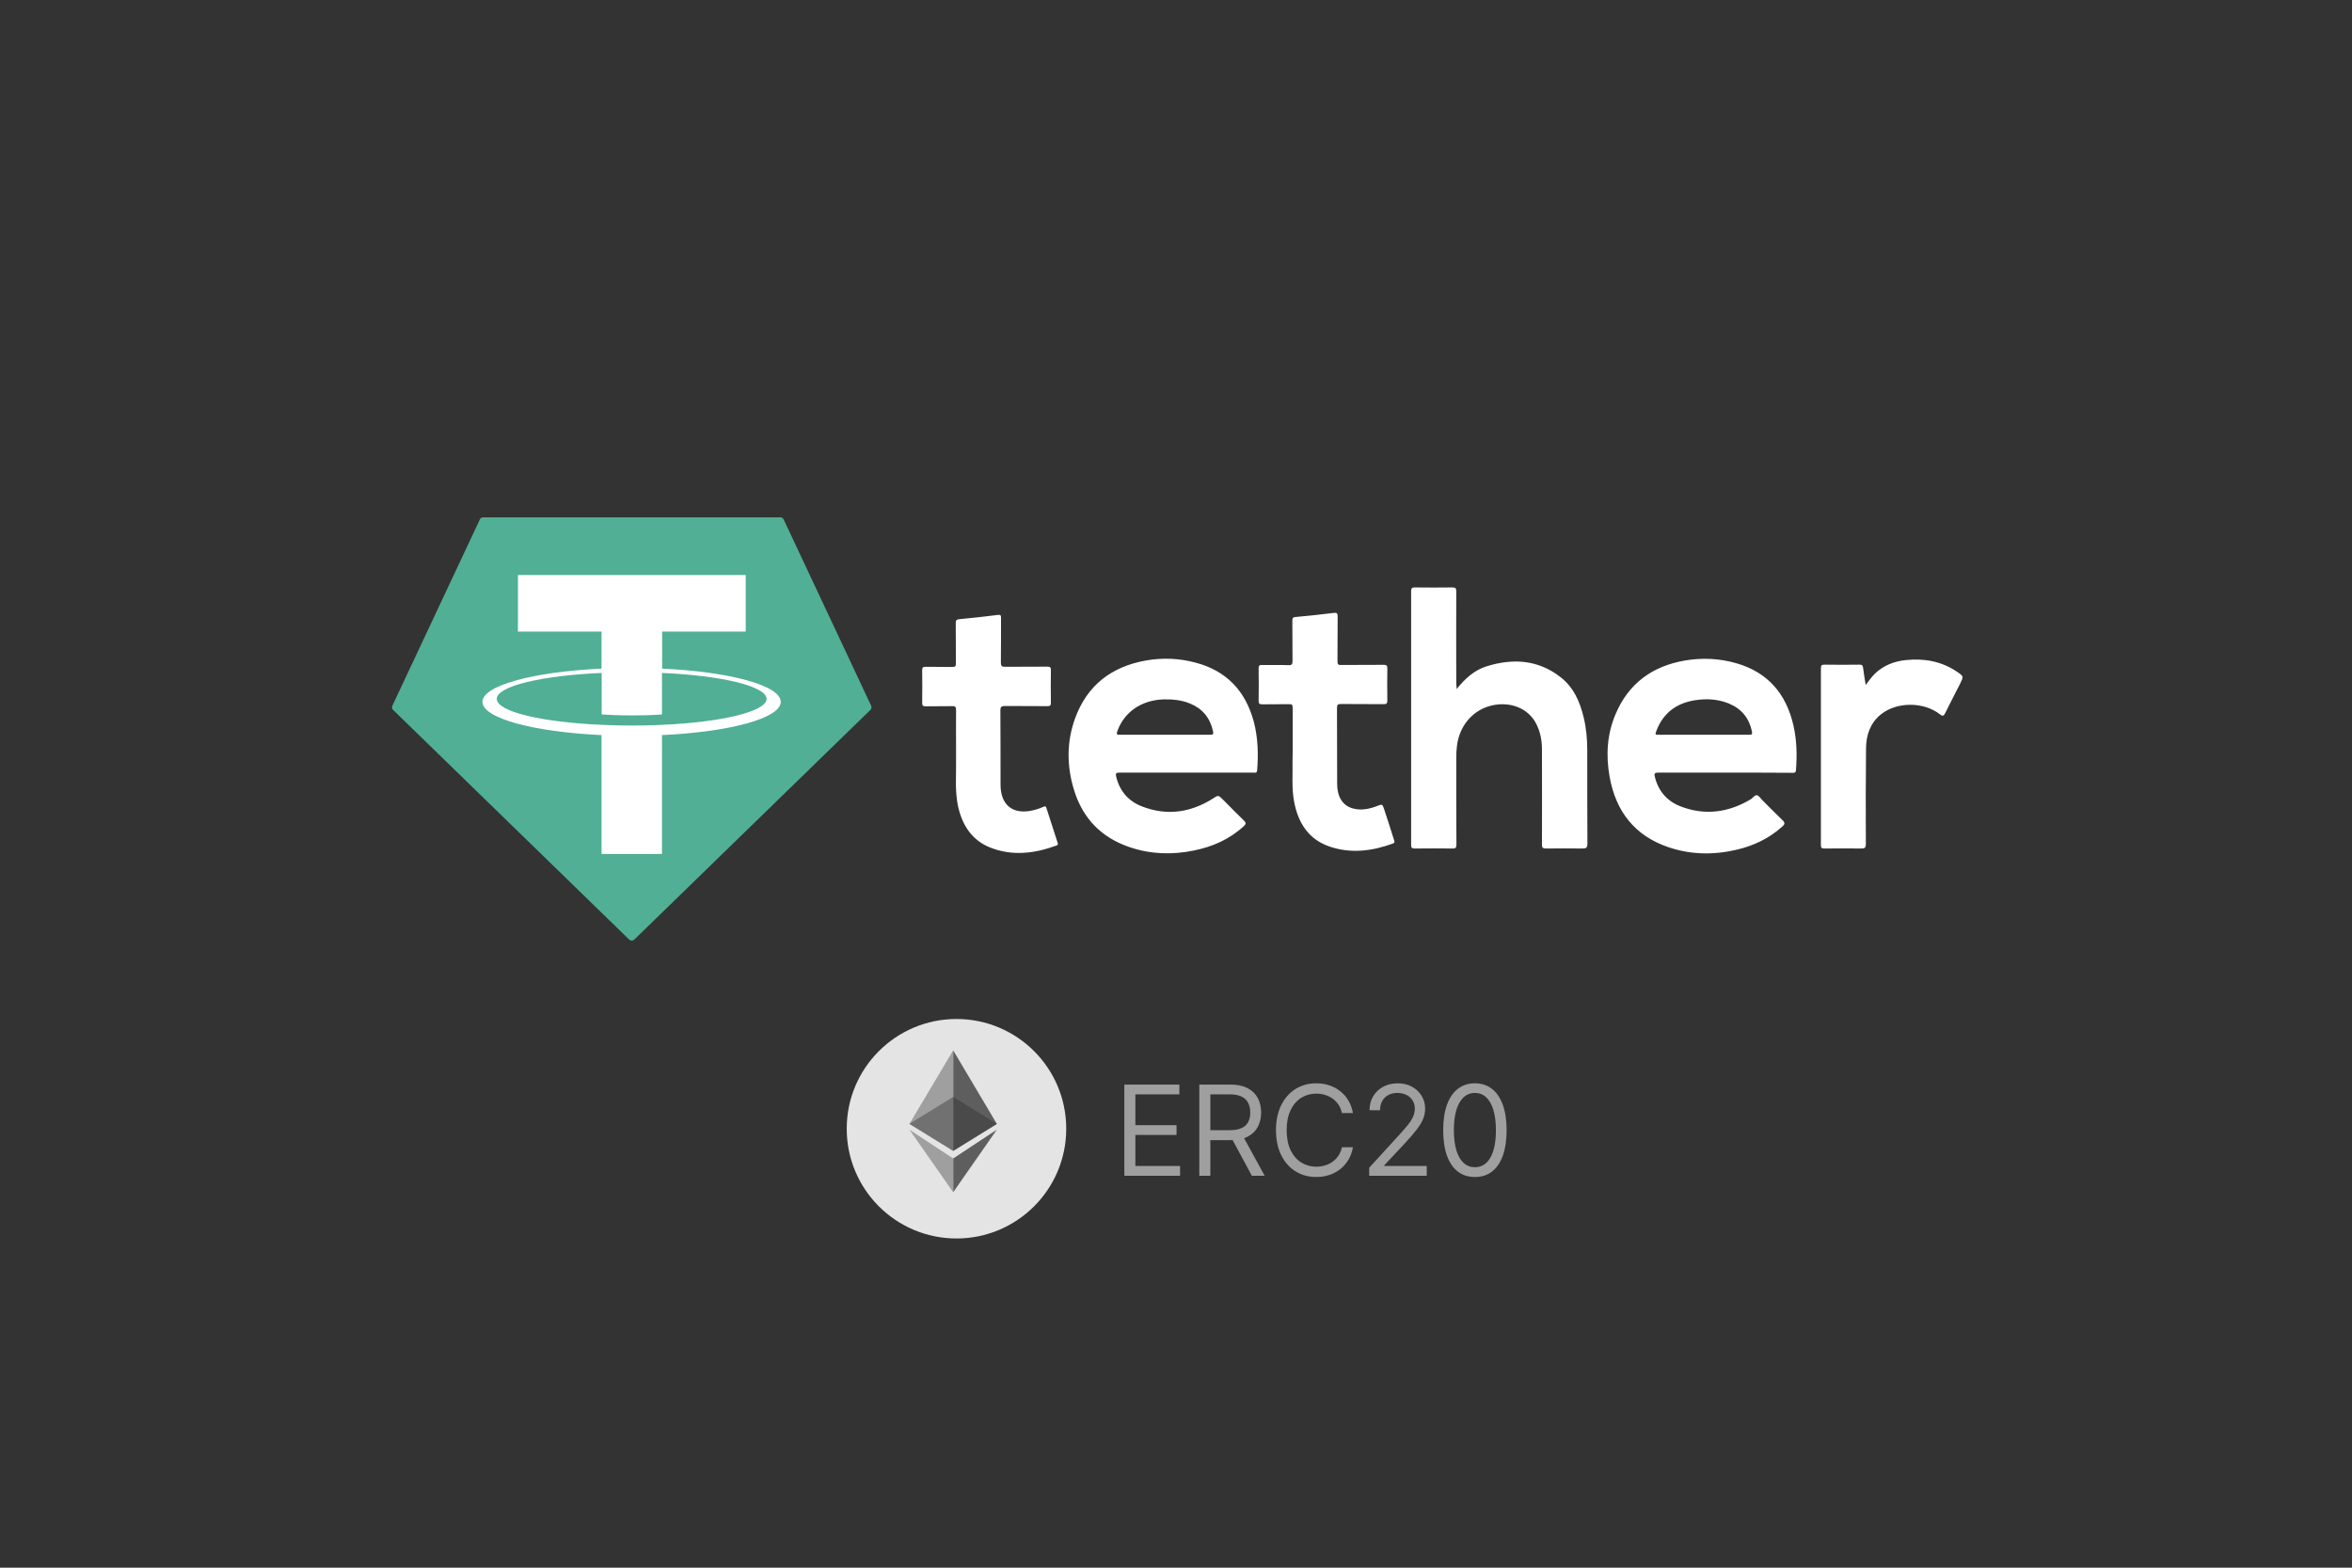
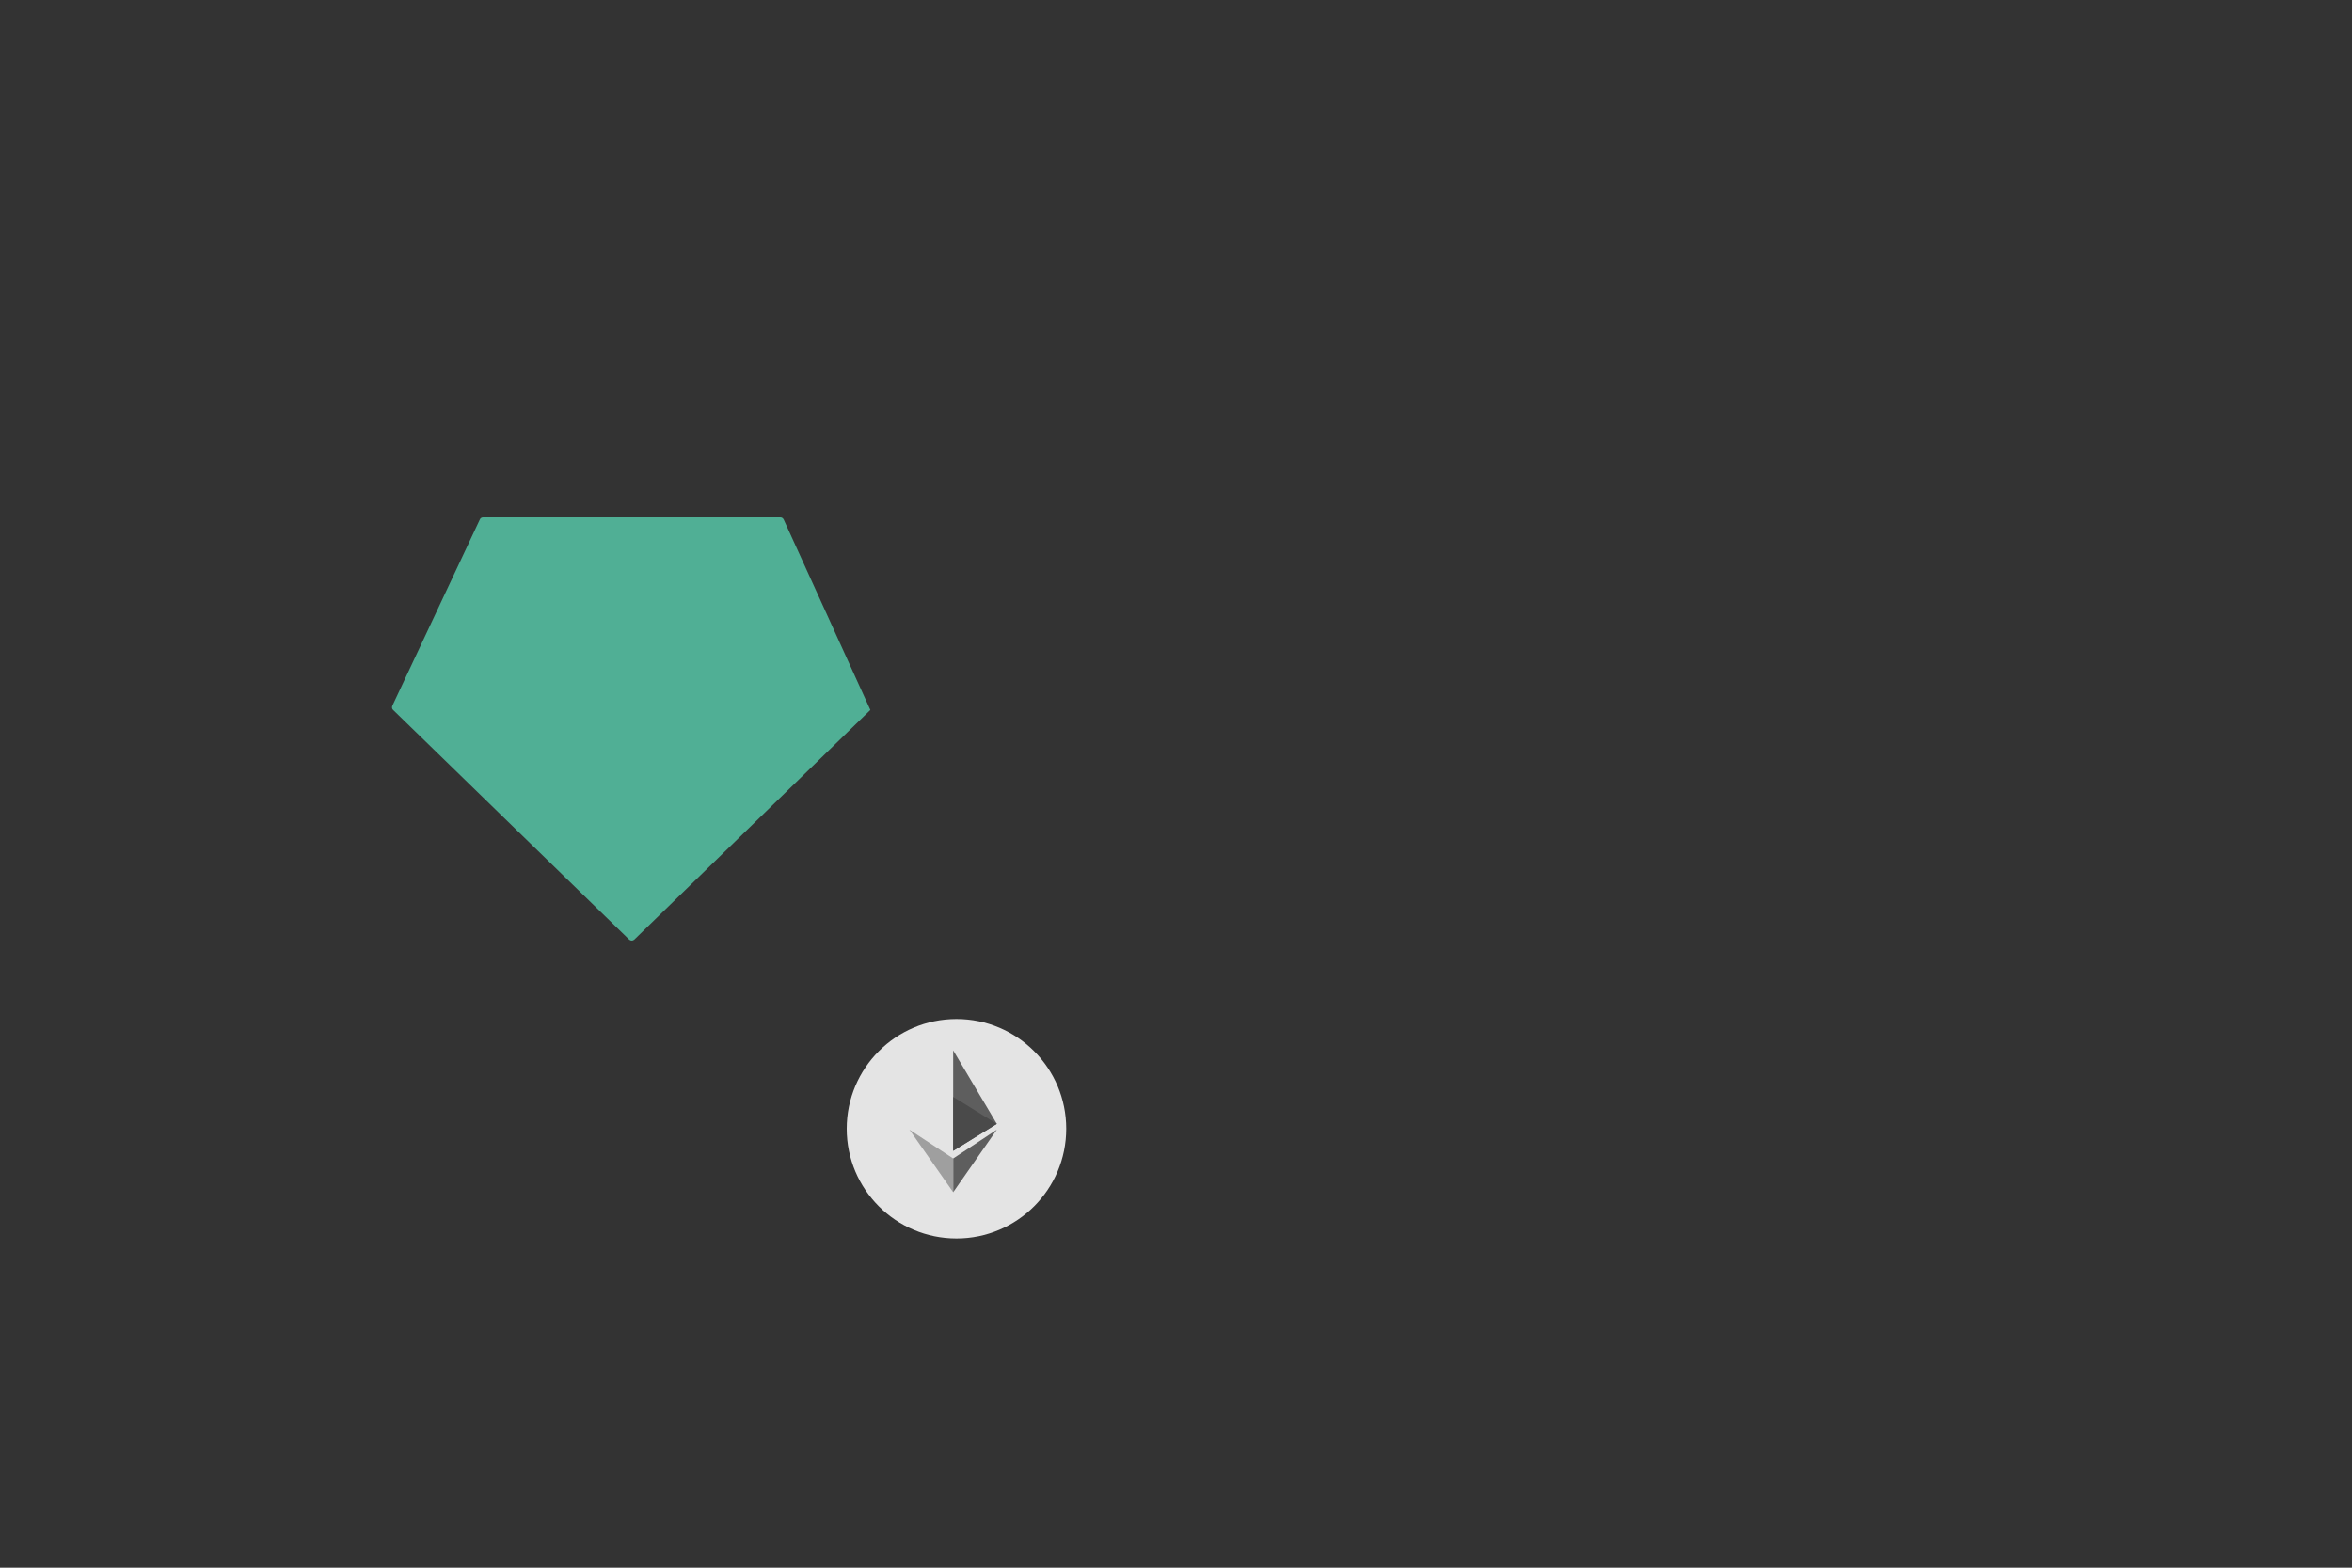
<svg xmlns="http://www.w3.org/2000/svg" width="150" height="100" viewBox="0 0 150 100" fill="none">
  <rect x="0" y="0" width="150" height="100" fill="#333333" stroke="none" />
-   <path fill-rule="evenodd" clip-rule="evenodd" d="M30.601 33.137L25.021 45.023C24.979 45.118 25 45.224 25.073 45.287L40.129 59.937C40.223 60.021 40.358 60.021 40.451 59.937L55.508 45.287C55.581 45.213 55.601 45.108 55.56 45.023L49.98 33.137C49.938 33.053 49.865 33 49.772 33H30.808C30.715 33 30.632 33.053 30.601 33.137Z" fill="#50AF95" />
-   <path fill-rule="evenodd" clip-rule="evenodd" d="M42.228 46.236C42.124 46.247 41.563 46.279 40.316 46.279C39.329 46.279 38.623 46.247 38.373 46.236C34.539 46.068 31.681 45.393 31.681 44.581C31.681 43.768 34.539 43.093 38.373 42.925V45.572C38.623 45.593 39.34 45.635 40.327 45.635C41.511 45.635 42.114 45.582 42.218 45.572V42.925C46.042 43.093 48.889 43.779 48.889 44.581C48.889 45.382 46.042 46.068 42.228 46.236ZM42.228 42.65V40.288H47.559V36.681H33.032V40.288H38.363V42.65C34.03 42.851 30.767 43.726 30.767 44.77C30.767 45.815 34.03 46.69 38.363 46.89V54.473H42.218V46.89C46.54 46.69 49.793 45.815 49.793 44.77C49.793 43.726 46.551 42.851 42.228 42.65Z" fill="white" />
-   <path d="M92.894 43.958C93.445 43.273 94.037 42.745 94.806 42.503C96.469 41.986 98.069 42.07 99.503 43.178C100.345 43.821 100.76 44.749 100.999 45.762C101.166 46.447 101.228 47.143 101.228 47.85C101.228 49.833 101.228 51.816 101.238 53.809C101.238 54.073 101.166 54.125 100.916 54.125C100.137 54.115 99.368 54.115 98.589 54.125C98.381 54.125 98.339 54.062 98.339 53.872C98.35 51.858 98.339 49.833 98.339 47.818C98.339 47.259 98.246 46.721 97.996 46.215C97.581 45.35 96.677 44.865 95.627 44.928C94.183 45.023 93.082 46.11 92.915 47.607C92.884 47.85 92.874 48.093 92.874 48.335C92.874 50.181 92.874 52.016 92.884 53.862C92.884 54.062 92.843 54.136 92.624 54.125C91.824 54.115 91.024 54.115 90.224 54.125C90.058 54.125 89.995 54.083 89.995 53.904V37.704C89.995 37.514 90.058 37.472 90.234 37.472C91.034 37.482 91.835 37.482 92.635 37.472C92.832 37.472 92.874 37.535 92.874 37.725C92.863 39.697 92.874 41.68 92.874 43.652C92.894 43.716 92.894 43.8 92.894 43.958ZM75.656 49.284H71.396C71.167 49.284 71.136 49.337 71.188 49.559C71.416 50.476 71.978 51.109 72.819 51.436C74.409 52.058 75.926 51.837 77.35 50.94C77.703 50.719 77.682 50.698 77.994 51.004C78.441 51.457 78.877 51.9 79.334 52.343C79.469 52.48 79.48 52.554 79.334 52.691C78.42 53.535 77.339 54.009 76.144 54.252C74.762 54.537 73.391 54.495 72.05 54.041C70.263 53.44 69.058 52.227 68.496 50.392C68.029 48.873 68.019 47.333 68.559 45.836C69.328 43.705 70.897 42.524 73.069 42.134C74.139 41.944 75.209 41.986 76.258 42.271C78.212 42.788 79.428 44.064 79.958 46.025C80.228 47.048 80.259 48.093 80.176 49.137C80.155 49.337 80.041 49.284 79.937 49.284H75.656ZM74.295 46.869H77.162C77.339 46.869 77.412 46.848 77.36 46.637C77.173 45.793 76.695 45.213 75.916 44.886C75.375 44.654 74.804 44.602 74.222 44.612C72.809 44.654 71.707 45.403 71.26 46.637C71.188 46.827 71.219 46.88 71.427 46.869H74.295ZM110.008 49.284H105.748C105.519 49.284 105.488 49.348 105.54 49.559C105.769 50.487 106.34 51.12 107.203 51.447C108.751 52.037 110.247 51.826 111.66 50.982C111.796 50.898 111.899 50.698 112.055 50.729C112.19 50.761 112.284 50.93 112.398 51.046C112.824 51.468 113.24 51.9 113.676 52.311C113.863 52.491 113.832 52.586 113.656 52.733C112.824 53.482 111.848 53.946 110.767 54.199C109.302 54.547 107.837 54.526 106.403 54.041C104.262 53.313 103.046 51.763 102.652 49.538C102.413 48.188 102.485 46.848 103.026 45.572C103.857 43.589 105.384 42.492 107.452 42.134C108.564 41.944 109.676 41.996 110.756 42.313C112.752 42.893 113.926 44.264 114.383 46.3C114.591 47.228 114.612 48.166 114.539 49.116C114.528 49.316 114.424 49.295 114.3 49.295C112.866 49.284 111.432 49.284 110.008 49.284ZM108.658 46.869H111.557C111.723 46.869 111.764 46.837 111.733 46.658C111.546 45.793 111.058 45.203 110.258 44.876C109.613 44.612 108.938 44.559 108.263 44.644C107.047 44.791 106.122 45.382 105.655 46.574C105.54 46.869 105.54 46.869 105.842 46.869H108.658ZM60.974 47.797C60.974 46.964 60.963 46.12 60.974 45.287C60.974 45.087 60.911 45.034 60.724 45.044C60.163 45.055 59.602 45.044 59.041 45.055C58.874 45.055 58.812 45.023 58.812 44.844C58.822 44.148 58.822 43.452 58.812 42.756C58.812 42.577 58.864 42.534 59.03 42.534C59.602 42.545 60.173 42.534 60.734 42.545C60.932 42.545 60.963 42.482 60.963 42.302C60.953 41.459 60.963 40.615 60.953 39.761C60.953 39.592 60.974 39.518 61.171 39.497C62.002 39.423 62.823 39.328 63.654 39.223C63.831 39.202 63.841 39.275 63.841 39.413C63.841 40.362 63.841 41.322 63.831 42.271C63.831 42.482 63.893 42.534 64.091 42.534C64.995 42.524 65.888 42.534 66.792 42.524C66.979 42.524 67.031 42.577 67.021 42.766C67.011 43.452 67.011 44.138 67.021 44.823C67.021 45.002 66.969 45.044 66.803 45.044C65.899 45.034 65.005 45.044 64.101 45.034C63.873 45.034 63.8 45.076 63.8 45.329C63.81 46.901 63.81 48.472 63.81 50.054C63.81 51.341 64.579 51.974 65.826 51.7C66.065 51.647 66.304 51.573 66.533 51.468C66.647 51.415 66.699 51.415 66.74 51.552C66.969 52.28 67.208 53.018 67.447 53.746C67.478 53.841 67.489 53.893 67.374 53.935C65.992 54.442 64.579 54.621 63.176 54.073C61.992 53.609 61.368 52.649 61.098 51.425C61.005 50.982 60.974 50.529 60.963 50.075C60.974 49.327 60.974 48.567 60.974 47.797ZM82.441 47.776V45.139C82.441 44.971 82.4 44.907 82.223 44.918C81.641 44.928 81.07 44.918 80.488 44.928C80.332 44.928 80.269 44.886 80.269 44.718C80.28 44.022 80.28 43.325 80.269 42.629C80.269 42.471 80.311 42.418 80.477 42.418C81.049 42.429 81.62 42.408 82.181 42.429C82.4 42.44 82.431 42.355 82.431 42.155C82.42 41.3 82.431 40.446 82.42 39.592C82.42 39.465 82.431 39.381 82.597 39.36C83.418 39.286 84.239 39.202 85.06 39.096C85.257 39.075 85.309 39.117 85.309 39.318C85.299 40.277 85.309 41.227 85.299 42.186C85.299 42.376 85.351 42.429 85.527 42.418C86.431 42.408 87.346 42.418 88.25 42.408C88.437 42.408 88.478 42.461 88.478 42.65C88.468 43.325 88.468 44.011 88.478 44.686C88.478 44.876 88.426 44.918 88.239 44.918C87.335 44.907 86.421 44.918 85.517 44.907C85.319 44.907 85.267 44.96 85.267 45.16C85.278 46.774 85.267 48.388 85.278 50.012C85.278 50.824 85.631 51.383 86.255 51.562C86.805 51.721 87.335 51.605 87.855 51.404C88.156 51.288 88.156 51.288 88.27 51.605C88.489 52.259 88.697 52.923 88.904 53.577C88.936 53.672 88.977 53.756 88.832 53.809C87.501 54.294 86.151 54.463 84.79 53.999C83.46 53.545 82.794 52.501 82.535 51.151C82.368 50.276 82.451 49.4 82.431 48.525C82.441 48.282 82.441 48.029 82.441 47.776ZM118.986 43.694C119.194 43.42 119.371 43.167 119.589 42.956C120.15 42.429 120.825 42.176 121.573 42.102C122.737 41.986 123.839 42.186 124.826 42.861C125.241 43.146 125.231 43.146 125.013 43.6C124.701 44.222 124.369 44.844 124.067 45.466C123.974 45.656 123.911 45.719 123.714 45.561C122.675 44.749 120.96 44.76 119.952 45.572C119.277 46.12 119.017 46.88 119.007 47.723C118.986 49.759 118.986 51.794 118.996 53.83C118.996 54.083 118.924 54.125 118.695 54.125C117.916 54.115 117.126 54.115 116.347 54.125C116.17 54.125 116.129 54.073 116.129 53.904V42.629C116.129 42.44 116.181 42.397 116.368 42.397C117.105 42.408 117.854 42.408 118.591 42.397C118.747 42.397 118.799 42.44 118.82 42.598C118.861 42.946 118.924 43.304 118.986 43.694Z" fill="white" />
-   <path d="M71.704 75V69.182H75.216V69.807H72.409V71.773H75.034V72.398H72.409V74.375H75.261V75H71.704ZM76.486 75V69.182H78.452C78.906 69.182 79.279 69.26 79.571 69.415C79.863 69.568 80.079 69.779 80.219 70.048C80.359 70.317 80.429 70.623 80.429 70.966C80.429 71.309 80.359 71.613 80.219 71.878C80.079 72.143 79.864 72.351 79.574 72.503C79.284 72.653 78.914 72.727 78.463 72.727H76.872V72.091H78.44C78.751 72.091 79.001 72.046 79.19 71.954C79.382 71.864 79.52 71.735 79.605 71.568C79.692 71.4 79.736 71.199 79.736 70.966C79.736 70.733 79.692 70.529 79.605 70.355C79.518 70.181 79.379 70.046 79.188 69.952C78.996 69.855 78.743 69.807 78.429 69.807H77.19V75H76.486ZM79.224 72.386L80.656 75H79.838L78.429 72.386H79.224ZM86.285 71H85.58C85.539 70.797 85.466 70.619 85.362 70.466C85.259 70.312 85.134 70.184 84.987 70.079C84.841 69.974 84.679 69.894 84.501 69.841C84.323 69.788 84.137 69.761 83.944 69.761C83.592 69.761 83.272 69.85 82.987 70.028C82.702 70.206 82.476 70.469 82.308 70.815C82.141 71.162 82.058 71.587 82.058 72.091C82.058 72.595 82.141 73.02 82.308 73.367C82.476 73.713 82.702 73.975 82.987 74.153C83.272 74.331 83.592 74.421 83.944 74.421C84.137 74.421 84.323 74.394 84.501 74.341C84.679 74.288 84.841 74.209 84.987 74.105C85.134 73.999 85.259 73.869 85.362 73.716C85.466 73.561 85.539 73.383 85.58 73.182H86.285C86.232 73.479 86.135 73.745 85.995 73.98C85.855 74.215 85.681 74.415 85.472 74.579C85.264 74.742 85.03 74.867 84.771 74.952C84.513 75.037 84.237 75.079 83.944 75.079C83.448 75.079 83.006 74.958 82.62 74.716C82.234 74.474 81.93 74.129 81.708 73.682C81.487 73.235 81.376 72.704 81.376 72.091C81.376 71.477 81.487 70.947 81.708 70.5C81.93 70.053 82.234 69.708 82.62 69.466C83.006 69.224 83.448 69.102 83.944 69.102C84.237 69.102 84.513 69.145 84.771 69.23C85.03 69.315 85.264 69.44 85.472 69.605C85.681 69.768 85.855 69.967 85.995 70.202C86.135 70.435 86.232 70.701 86.285 71ZM87.321 75V74.489L89.242 72.386C89.467 72.14 89.653 71.926 89.798 71.744C89.944 71.561 90.052 71.388 90.122 71.227C90.194 71.064 90.23 70.894 90.23 70.716C90.23 70.511 90.181 70.334 90.082 70.185C89.986 70.035 89.853 69.919 89.685 69.838C89.516 69.757 89.327 69.716 89.117 69.716C88.893 69.716 88.698 69.762 88.531 69.855C88.367 69.946 88.239 70.074 88.148 70.239C88.059 70.403 88.014 70.597 88.014 70.818H87.344C87.344 70.477 87.422 70.178 87.579 69.921C87.737 69.663 87.951 69.462 88.222 69.318C88.494 69.174 88.8 69.102 89.139 69.102C89.48 69.102 89.782 69.174 90.046 69.318C90.309 69.462 90.515 69.656 90.665 69.901C90.814 70.145 90.889 70.417 90.889 70.716C90.889 70.93 90.85 71.139 90.773 71.344C90.697 71.546 90.564 71.773 90.375 72.023C90.188 72.271 89.927 72.574 89.594 72.932L88.287 74.329V74.375H90.992V75H87.321ZM94.062 75.079C93.635 75.079 93.27 74.963 92.969 74.73C92.668 74.495 92.438 74.155 92.278 73.71C92.119 73.263 92.04 72.724 92.04 72.091C92.04 71.462 92.119 70.925 92.278 70.48C92.439 70.033 92.671 69.692 92.972 69.457C93.275 69.221 93.638 69.102 94.062 69.102C94.487 69.102 94.849 69.221 95.151 69.457C95.454 69.692 95.685 70.033 95.844 70.48C96.005 70.925 96.085 71.462 96.085 72.091C96.085 72.724 96.006 73.263 95.847 73.71C95.688 74.155 95.457 74.495 95.156 74.73C94.855 74.963 94.49 75.079 94.062 75.079ZM94.062 74.454C94.487 74.454 94.816 74.25 95.051 73.841C95.286 73.432 95.403 72.849 95.403 72.091C95.403 71.587 95.349 71.158 95.242 70.804C95.135 70.45 94.982 70.18 94.781 69.994C94.582 69.809 94.343 69.716 94.062 69.716C93.642 69.716 93.313 69.923 93.077 70.338C92.84 70.751 92.722 71.335 92.722 72.091C92.722 72.595 92.775 73.023 92.881 73.375C92.987 73.727 93.139 73.995 93.338 74.179C93.539 74.363 93.78 74.454 94.062 74.454Z" fill="#9F9F9F" />
+   <path fill-rule="evenodd" clip-rule="evenodd" d="M30.601 33.137L25.021 45.023C24.979 45.118 25 45.224 25.073 45.287L40.129 59.937C40.223 60.021 40.358 60.021 40.451 59.937L55.508 45.287L49.98 33.137C49.938 33.053 49.865 33 49.772 33H30.808C30.715 33 30.632 33.053 30.601 33.137Z" fill="#50AF95" />
  <circle cx="61" cy="72" r="7" fill="#E4E4E4" />
  <path d="M60.79 73.41L63.573 71.689L60.79 67V73.41Z" fill="#5E5E5E" />
-   <path d="M60.79 67L58 71.689L60.79 73.41V67Z" fill="#9F9F9F" />
  <path d="M60.79 76.05L63.573 72.06L60.79 73.897V76.05Z" fill="#5E5E5E" />
  <path d="M60.79 73.897L58 72.06L60.79 76.05V73.897Z" fill="#9F9F9F" />
  <path d="M60.79 69.969V73.41L63.573 71.689L60.79 69.969Z" fill="#4A4A4A" />
-   <path d="M60.79 69.969L58 71.689L60.79 73.41V69.969Z" fill="#717171" />
</svg>